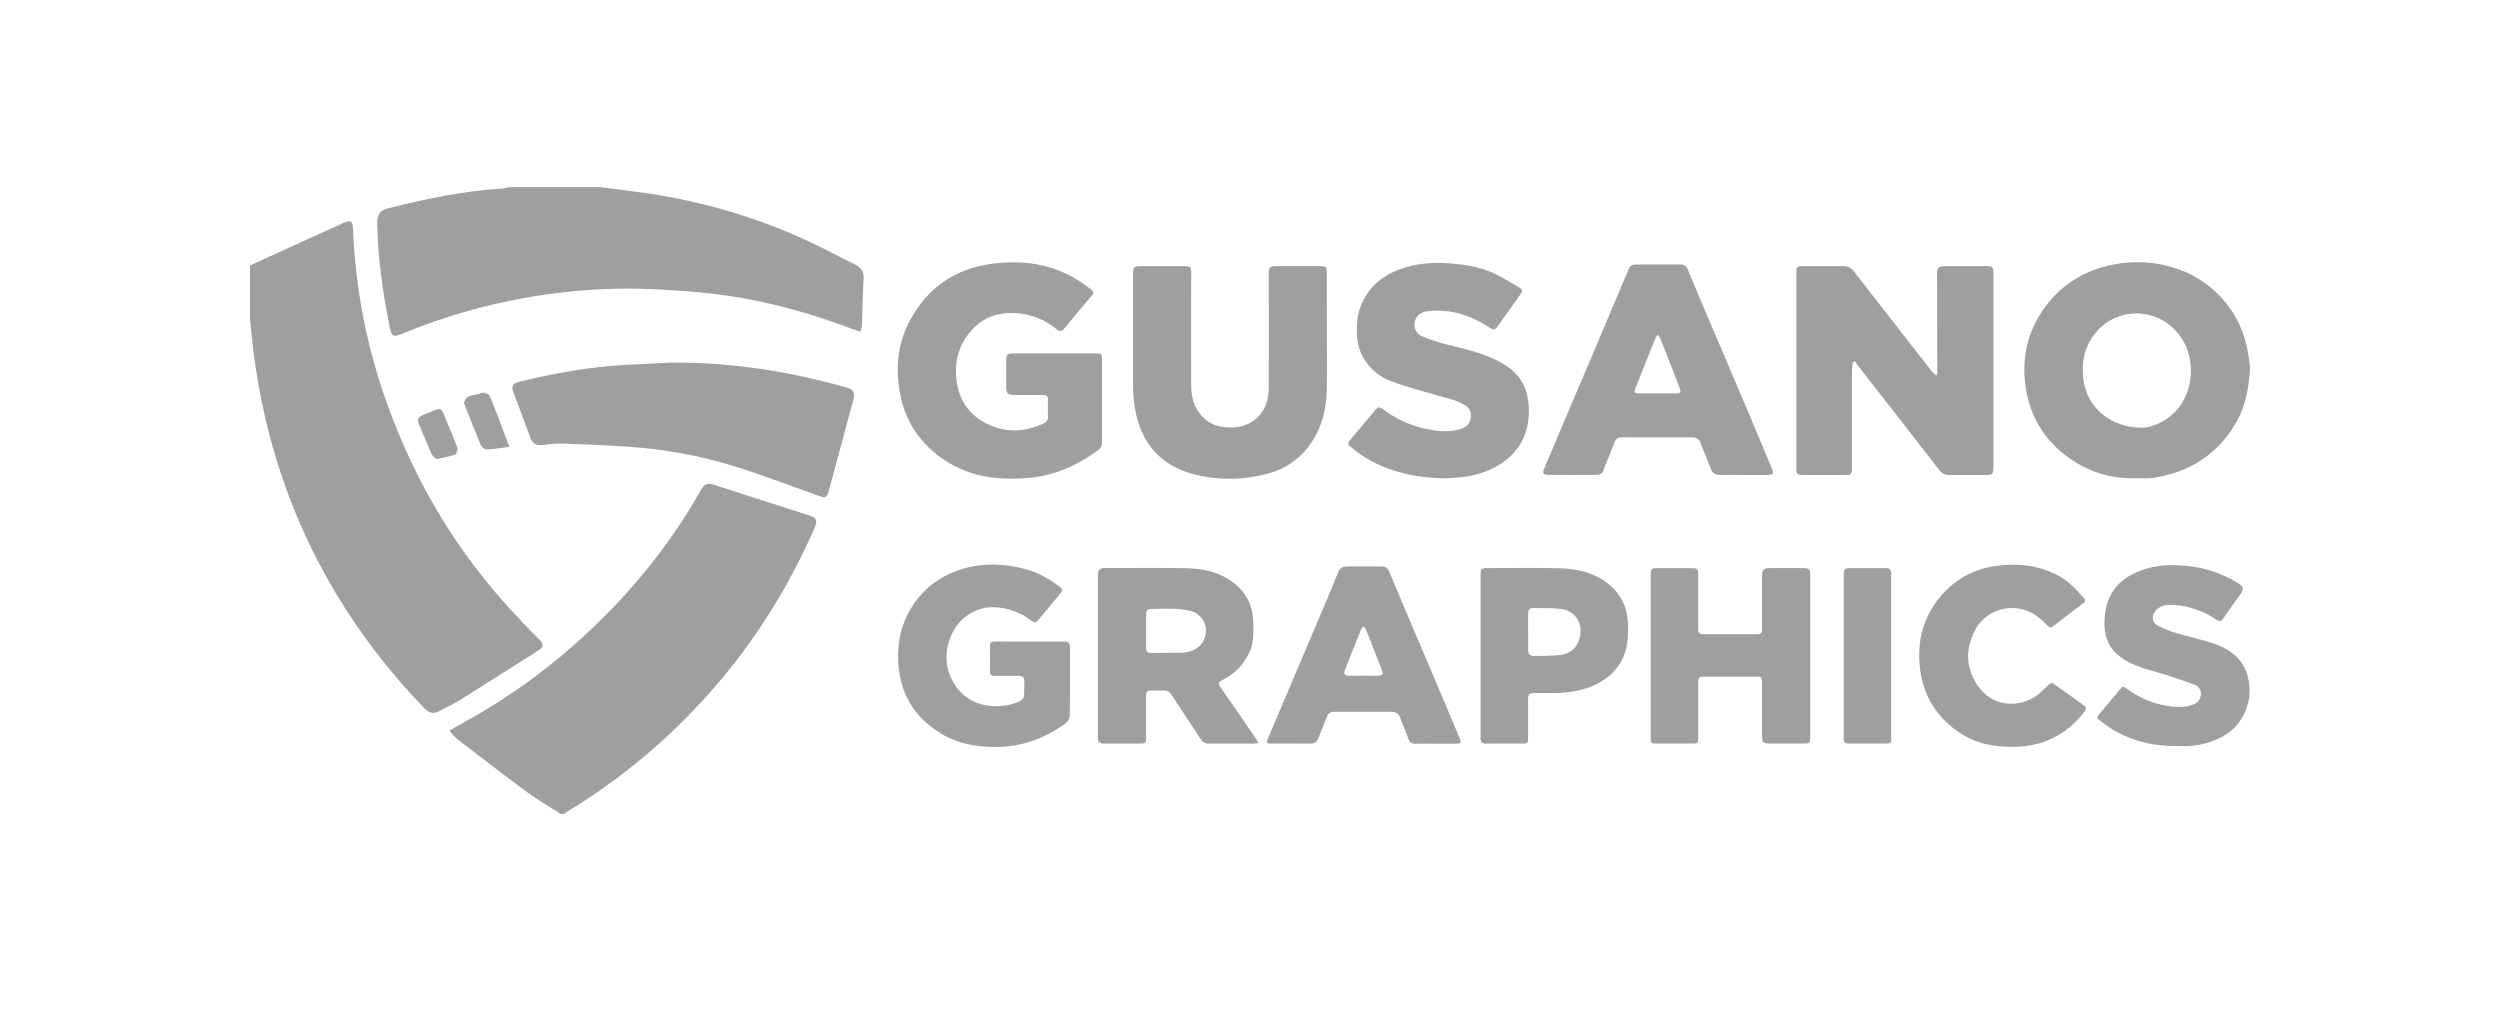
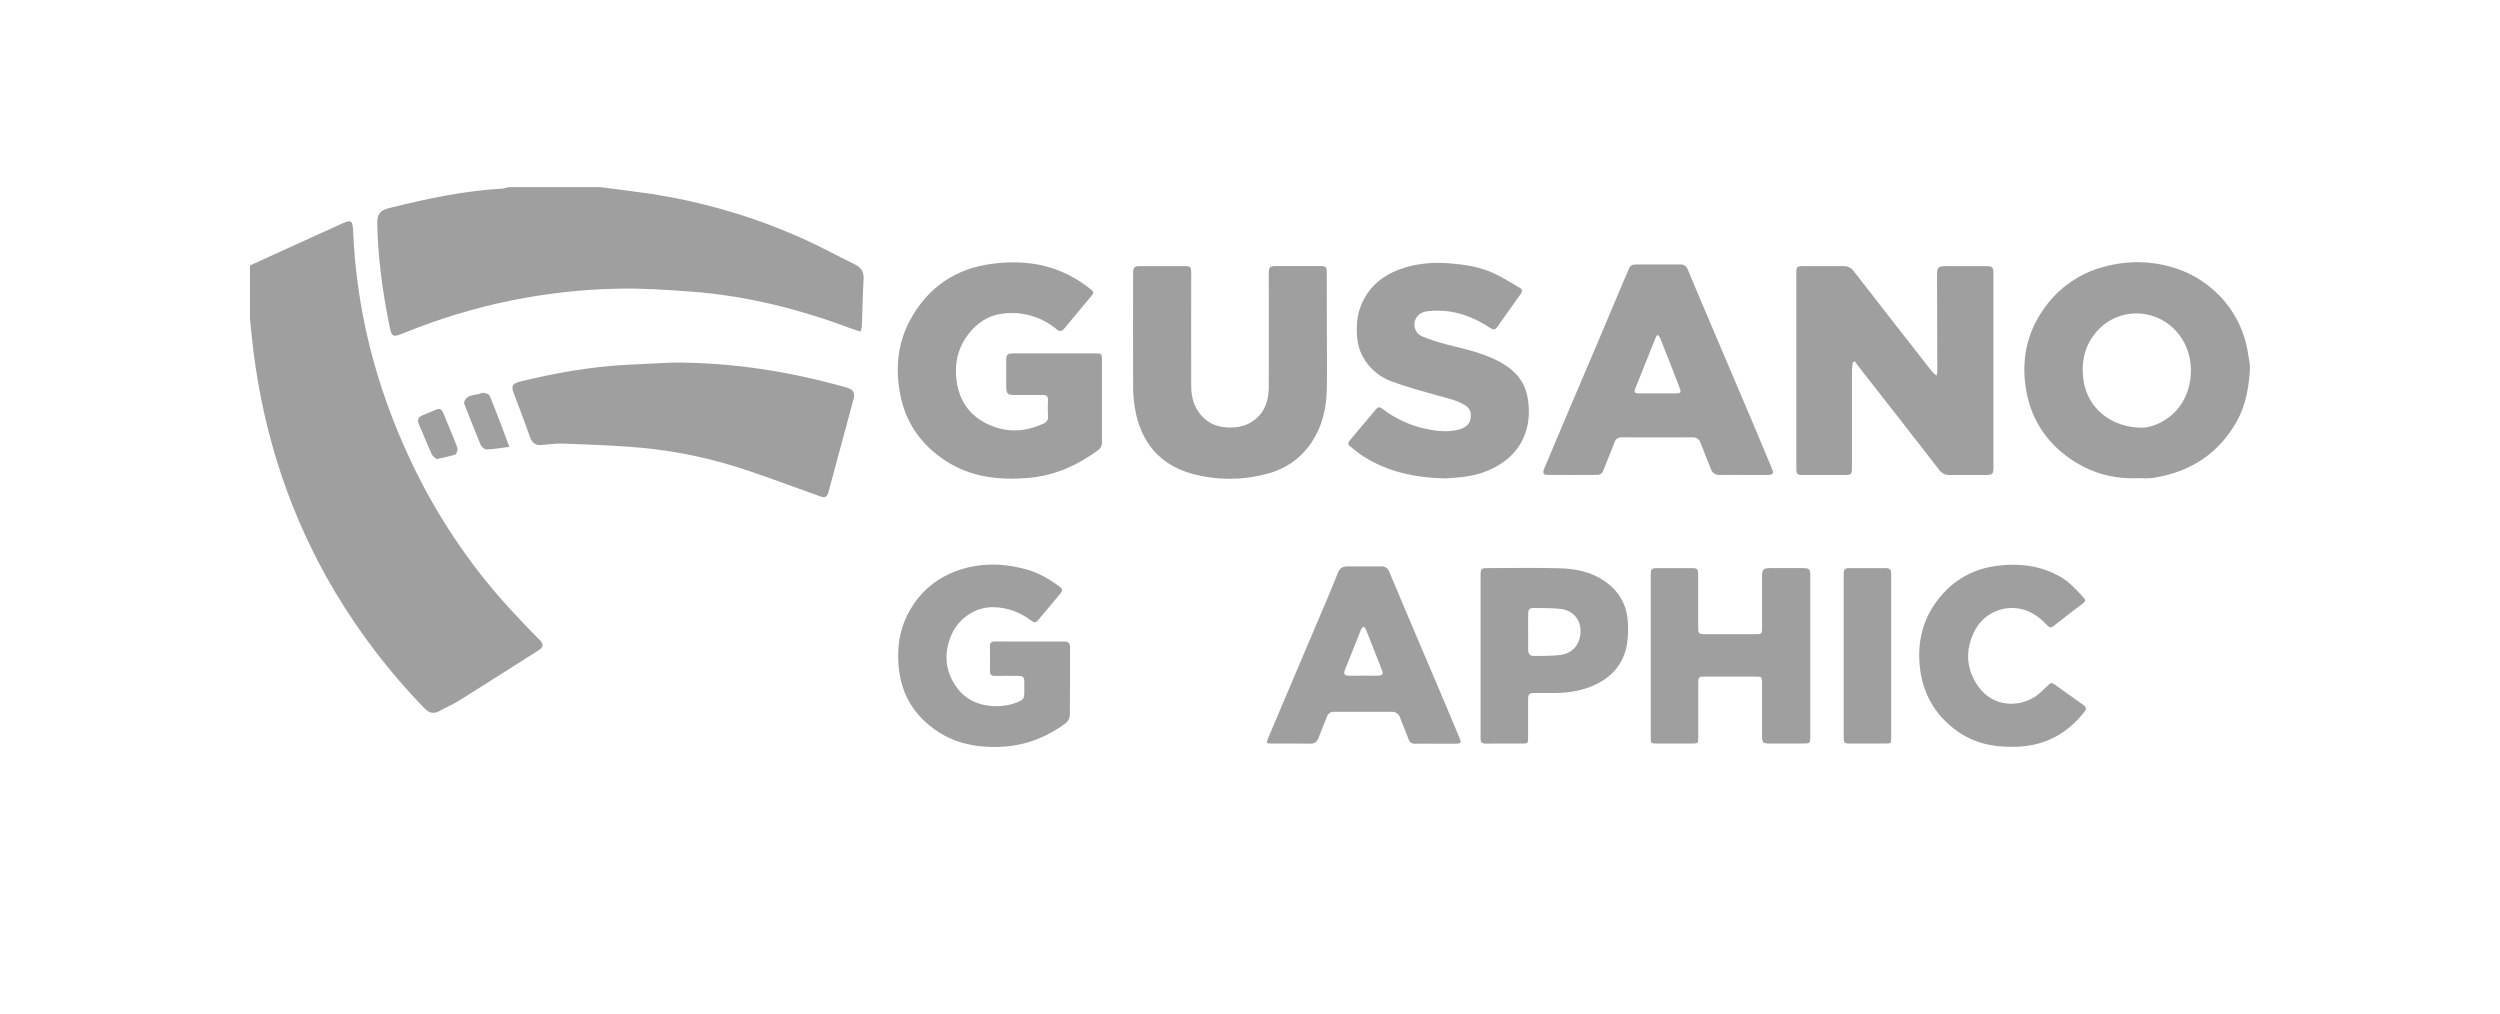
<svg xmlns="http://www.w3.org/2000/svg" width="111" height="45" viewBox="0 0 111 45" fill="none">
  <path d="M11.1 11.787C12.474 11.16 13.846 10.529 15.223 9.911C15.586 9.746 15.659 9.805 15.676 10.214C15.821 13.76 16.682 17.127 18.181 20.339C19.32 22.797 20.833 25.065 22.667 27.061C23.085 27.514 23.507 27.962 23.945 28.396C24.143 28.593 24.145 28.727 23.91 28.876C22.736 29.619 21.566 30.367 20.389 31.104C20.113 31.277 19.808 31.404 19.525 31.563C19.252 31.715 19.053 31.665 18.83 31.433C17.323 29.88 16 28.158 14.889 26.302C12.916 22.995 11.736 19.422 11.254 15.611C11.194 15.134 11.151 14.656 11.1 14.178V11.787Z" fill="#9F9F9F" />
-   <path d="M24.899 36.138C24.402 35.82 23.887 35.525 23.412 35.176C22.362 34.404 21.332 33.606 20.298 32.812C20.179 32.721 20.09 32.591 19.952 32.44L20.929 31.886C22.54 30.975 24.052 29.9 25.441 28.678C27.718 26.674 29.64 24.38 31.132 21.737C31.26 21.511 31.407 21.428 31.661 21.511C33.096 21.977 34.534 22.44 35.973 22.898C36.27 22.993 36.291 23.159 36.176 23.422C35.012 26.072 33.506 28.504 31.581 30.675C29.729 32.785 27.564 34.598 25.16 36.051C25.119 36.077 25.083 36.109 25.044 36.138H24.899Z" fill="#9F9F9F" />
  <path d="M26.642 8.308C27.359 8.401 28.077 8.486 28.793 8.591C31.178 8.945 33.502 9.628 35.698 10.62C36.458 10.961 37.189 11.366 37.939 11.73C38.221 11.866 38.362 12.051 38.344 12.379C38.305 13.077 38.294 13.776 38.268 14.475C38.256 14.559 38.236 14.643 38.21 14.724C38.059 14.675 37.924 14.637 37.794 14.588C35.506 13.729 33.156 13.133 30.714 12.95C29.619 12.868 28.517 12.792 27.421 12.817C24.197 12.884 21.012 13.54 18.024 14.75C17.397 15.004 17.398 15.004 17.265 14.332C16.974 12.874 16.779 11.407 16.749 9.917C16.74 9.514 16.88 9.338 17.265 9.242C18.935 8.825 20.61 8.466 22.332 8.372C22.415 8.359 22.497 8.337 22.575 8.308H26.642Z" fill="#9F9F9F" />
  <path d="M29.832 16.099C32.466 16.083 35.035 16.486 37.564 17.199C37.888 17.29 37.976 17.434 37.894 17.733C37.522 19.106 37.151 20.48 36.782 21.855C36.696 22.177 36.509 22.072 36.31 22C35.034 21.548 33.768 21.058 32.478 20.663C30.971 20.21 29.417 19.931 27.846 19.831C26.895 19.766 25.942 19.727 24.989 19.695C24.676 19.685 24.363 19.731 24.049 19.758C23.799 19.78 23.637 19.686 23.548 19.443C23.302 18.764 23.05 18.087 22.793 17.411C22.688 17.137 22.781 17.019 23.054 16.952C24.594 16.573 26.15 16.292 27.736 16.202C28.433 16.163 29.133 16.135 29.832 16.099Z" fill="#9F9F9F" />
  <path d="M22.617 19.841C22.239 19.888 21.922 19.945 21.6 19.956C21.513 19.96 21.382 19.841 21.34 19.75C21.092 19.161 20.864 18.564 20.63 17.97C20.612 17.939 20.604 17.902 20.606 17.866C20.72 17.477 21.115 17.576 21.374 17.453C21.462 17.411 21.708 17.49 21.741 17.571C22.042 18.292 22.309 19.026 22.617 19.841Z" fill="#9F9F9F" />
  <path d="M19.379 20.383C19.319 20.324 19.214 20.263 19.172 20.172C18.973 19.737 18.795 19.286 18.602 18.846C18.508 18.628 18.577 18.506 18.787 18.426C19.692 18.08 19.513 17.93 19.891 18.849C20.032 19.194 20.187 19.535 20.308 19.888C20.335 19.969 20.272 20.159 20.208 20.181C19.96 20.27 19.695 20.311 19.379 20.383Z" fill="#9F9F9F" />
  <path d="M82.263 16.092C82.244 16.213 82.232 16.336 82.226 16.459C82.223 17.896 82.223 19.333 82.226 20.77C82.226 21.06 82.198 21.09 81.903 21.09C81.293 21.09 80.682 21.09 80.07 21.09C79.787 21.09 79.757 21.058 79.757 20.78V12.121C79.757 11.85 79.788 11.816 80.057 11.816C80.655 11.816 81.255 11.816 81.853 11.816C81.944 11.813 82.033 11.833 82.114 11.874C82.194 11.915 82.263 11.975 82.314 12.05C83.465 13.534 84.62 15.015 85.779 16.493C85.841 16.56 85.907 16.622 85.978 16.679C85.996 16.63 86.008 16.579 86.016 16.527C86.012 15.09 86.008 13.653 86.004 12.216C86.004 11.869 86.055 11.817 86.402 11.816C86.989 11.816 87.576 11.816 88.162 11.816C88.471 11.816 88.509 11.858 88.509 12.161V20.746C88.509 21.048 88.469 21.089 88.162 21.09C87.63 21.09 87.097 21.09 86.564 21.09C86.474 21.095 86.384 21.076 86.302 21.036C86.221 20.996 86.152 20.936 86.1 20.862C84.9 19.316 83.697 17.773 82.49 16.235C82.442 16.173 82.402 16.106 82.358 16.042L82.263 16.092Z" fill="#9F9F9F" />
  <path d="M46.82 15.691C47.438 15.691 48.055 15.691 48.672 15.691C48.901 15.691 48.927 15.716 48.927 15.939C48.927 17.177 48.927 18.414 48.927 19.653C48.93 19.719 48.916 19.784 48.886 19.843C48.855 19.901 48.81 19.951 48.755 19.987C47.831 20.669 46.808 21.124 45.661 21.219C44.361 21.33 43.097 21.192 41.966 20.448C40.898 19.745 40.214 18.771 39.971 17.523C39.753 16.394 39.84 15.281 40.391 14.246C41.177 12.769 42.416 11.919 44.071 11.709C44.976 11.592 45.886 11.63 46.762 11.921C47.388 12.136 47.968 12.462 48.477 12.884C48.562 12.952 48.558 13.018 48.491 13.101C48.076 13.596 47.663 14.092 47.251 14.591C47.15 14.712 47.055 14.736 46.916 14.621C46.58 14.34 46.189 14.134 45.767 14.015C45.346 13.896 44.904 13.867 44.471 13.93C43.867 14.012 43.382 14.344 43.005 14.825C42.632 15.294 42.434 15.877 42.443 16.476C42.456 17.485 42.843 18.318 43.779 18.795C44.617 19.225 45.478 19.2 46.331 18.806C46.397 18.782 46.452 18.737 46.489 18.678C46.525 18.619 46.54 18.549 46.531 18.48C46.518 18.238 46.523 17.996 46.531 17.755C46.531 17.601 46.47 17.537 46.313 17.537C45.883 17.542 45.453 17.537 45.024 17.537C44.746 17.537 44.677 17.465 44.676 17.196C44.676 16.803 44.676 16.41 44.676 16.018C44.676 15.734 44.724 15.691 45.001 15.69L46.82 15.691Z" fill="#9F9F9F" />
  <path d="M58.913 14.76C58.913 15.623 58.931 16.488 58.908 17.351C58.885 18.164 58.701 18.945 58.24 19.633C57.776 20.337 57.062 20.84 56.241 21.04C55.189 21.324 54.082 21.332 53.026 21.064C51.497 20.67 50.644 19.64 50.386 18.106C50.335 17.784 50.309 17.459 50.31 17.133C50.303 15.472 50.31 13.812 50.31 12.15C50.31 11.861 50.353 11.816 50.647 11.816C51.294 11.813 51.942 11.813 52.589 11.816C52.857 11.816 52.889 11.851 52.889 12.122C52.889 13.795 52.883 15.468 52.889 17.141C52.892 17.709 53.057 18.224 53.507 18.613C53.822 18.886 54.207 18.976 54.602 18.982C55.111 18.99 55.572 18.833 55.92 18.441C56.239 18.078 56.331 17.637 56.333 17.177C56.339 15.51 56.333 13.843 56.333 12.176C56.333 11.85 56.367 11.813 56.696 11.813C57.326 11.813 57.955 11.813 58.585 11.813C58.882 11.813 58.909 11.842 58.909 12.132L58.913 14.76Z" fill="#9F9F9F" />
  <path d="M64.182 21.243C62.832 21.213 61.627 20.953 60.54 20.268C60.331 20.137 60.144 19.971 59.947 19.822C59.844 19.744 59.837 19.664 59.922 19.563C60.313 19.103 60.702 18.641 61.088 18.177C61.177 18.07 61.253 18.056 61.375 18.146C61.924 18.57 62.558 18.869 63.234 19.026C63.75 19.136 64.271 19.214 64.795 19.065C65.159 18.963 65.319 18.755 65.304 18.417C65.303 18.332 65.28 18.249 65.237 18.175C65.194 18.102 65.132 18.041 65.058 17.999C64.656 17.747 64.194 17.667 63.747 17.538C63.094 17.35 62.429 17.176 61.791 16.936C61.243 16.739 60.786 16.348 60.508 15.836C60.277 15.415 60.228 14.96 60.245 14.489C60.252 14.119 60.335 13.755 60.489 13.419C60.827 12.703 61.394 12.237 62.125 11.965C62.855 11.692 63.615 11.633 64.396 11.694C65.05 11.748 65.698 11.848 66.297 12.121C66.708 12.308 67.09 12.556 67.481 12.781C67.589 12.843 67.604 12.932 67.527 13.04C67.17 13.536 66.816 14.033 66.466 14.532C66.368 14.67 66.27 14.631 66.156 14.557C65.61 14.194 65.019 13.93 64.371 13.832C64.037 13.785 63.699 13.78 63.364 13.82C63.001 13.861 62.783 14.14 62.8 14.443C62.805 14.556 62.845 14.665 62.913 14.756C62.982 14.846 63.076 14.914 63.184 14.95C63.519 15.086 63.864 15.199 64.214 15.289C64.948 15.474 65.689 15.633 66.376 15.958C67.079 16.29 67.638 16.768 67.807 17.561C68.043 18.682 67.747 19.863 66.661 20.577C66.08 20.96 65.437 21.141 64.75 21.198C64.534 21.219 64.318 21.233 64.182 21.243Z" fill="#9F9F9F" />
  <path d="M45.719 28.484C46.234 28.484 46.748 28.488 47.262 28.484C47.434 28.484 47.508 28.556 47.508 28.717C47.508 29.738 47.514 30.758 47.5 31.779C47.494 31.843 47.474 31.905 47.443 31.961C47.413 32.018 47.371 32.067 47.32 32.108C46.401 32.789 45.376 33.156 44.219 33.166C43.32 33.173 42.469 33.009 41.708 32.526C40.536 31.783 39.93 30.714 39.88 29.318C39.85 28.497 40.012 27.731 40.436 27.03C40.832 26.352 41.428 25.812 42.142 25.484C43.254 24.977 44.403 24.963 45.563 25.278C46.099 25.423 46.576 25.702 47.022 26.03C47.195 26.158 47.194 26.217 47.056 26.383C46.758 26.738 46.46 27.095 46.162 27.452C45.977 27.674 45.959 27.681 45.727 27.514C45.268 27.172 44.716 26.979 44.144 26.959C43.286 26.933 42.53 27.479 42.218 28.247C41.907 29.015 41.965 29.769 42.432 30.457C42.81 31.017 43.368 31.299 44.039 31.346C44.42 31.378 44.804 31.323 45.161 31.183C45.435 31.074 45.477 31.023 45.478 30.731C45.478 30.58 45.478 30.429 45.478 30.278C45.478 30.061 45.427 30.012 45.208 30.009C44.863 30.009 44.518 30.002 44.174 30.009C44.008 30.014 43.948 29.951 43.952 29.787C43.96 29.424 43.96 29.062 43.952 28.7C43.947 28.53 44.019 28.482 44.179 28.482C44.691 28.487 45.205 28.484 45.719 28.484Z" fill="#9F9F9F" />
  <path d="M73.293 29.12V25.532C73.293 25.26 73.324 25.224 73.59 25.224C74.097 25.221 74.606 25.221 75.114 25.224C75.363 25.224 75.398 25.264 75.399 25.508C75.399 26.293 75.399 27.078 75.399 27.863C75.399 28.131 75.425 28.157 75.689 28.157H77.96C78.216 28.157 78.234 28.139 78.234 27.875C78.234 27.114 78.234 26.354 78.234 25.593C78.234 25.284 78.296 25.224 78.608 25.223C79.086 25.223 79.564 25.223 80.042 25.223C80.333 25.223 80.376 25.269 80.376 25.561V32.718C80.376 33 80.363 33.012 80.077 33.013H78.552C78.286 33.013 78.236 32.965 78.234 32.694C78.234 31.922 78.234 31.148 78.234 30.375C78.234 30.041 78.234 30.04 77.903 30.04H75.724C75.421 30.04 75.403 30.058 75.402 30.355C75.402 31.152 75.402 31.949 75.402 32.747C75.402 33.003 75.393 33.011 75.137 33.012H73.554C73.301 33.012 73.293 33.003 73.293 32.742V29.12Z" fill="#9F9F9F" />
-   <path d="M96.768 33.121C95.724 33.151 94.806 32.945 93.953 32.481C93.689 32.337 93.454 32.143 93.207 31.97C93.112 31.904 93.111 31.826 93.183 31.739C93.512 31.346 93.841 30.953 94.168 30.556C94.262 30.443 94.34 30.512 94.417 30.569C94.858 30.9 95.361 31.14 95.897 31.273C96.305 31.372 96.718 31.426 97.137 31.356C97.237 31.336 97.335 31.304 97.427 31.259C97.515 31.223 97.59 31.161 97.642 31.081C97.693 31.002 97.72 30.909 97.717 30.814C97.724 30.728 97.703 30.642 97.657 30.569C97.611 30.495 97.543 30.438 97.463 30.406C97.076 30.261 96.679 30.134 96.285 30.004C95.723 29.819 95.13 29.699 94.603 29.443C93.604 28.958 93.34 28.244 93.468 27.224C93.609 26.111 94.345 25.519 95.364 25.228C95.958 25.058 96.566 25.071 97.18 25.137C97.873 25.211 98.544 25.424 99.151 25.766C99.675 26.056 99.687 26.098 99.343 26.57C99.125 26.867 98.907 27.165 98.703 27.47C98.618 27.595 98.548 27.605 98.424 27.523C97.874 27.143 97.233 26.914 96.565 26.861C96.26 26.838 95.957 26.85 95.724 27.099C95.525 27.31 95.529 27.625 95.784 27.767C96.061 27.913 96.353 28.03 96.655 28.116C97.198 28.28 97.759 28.392 98.295 28.576C98.831 28.761 99.329 29.057 99.624 29.581C99.711 29.741 99.774 29.911 99.812 30.088C99.891 30.404 99.903 30.733 99.849 31.053C99.794 31.374 99.674 31.68 99.495 31.952C99.28 32.285 98.981 32.553 98.628 32.731C98.055 33.029 97.412 33.163 96.768 33.121Z" fill="#9F9F9F" />
  <path d="M89.342 33.158C88.384 33.169 87.558 32.952 86.839 32.418C85.879 31.706 85.349 30.748 85.235 29.556C85.135 28.51 85.362 27.548 85.986 26.701C86.677 25.764 87.616 25.232 88.781 25.107C89.719 25.006 90.615 25.124 91.447 25.59C91.884 25.834 92.21 26.198 92.537 26.566C92.609 26.652 92.589 26.707 92.505 26.772C92.057 27.11 91.612 27.453 91.17 27.801C91.067 27.881 90.996 27.873 90.908 27.777C90.606 27.458 90.276 27.186 89.836 27.065C89.422 26.948 88.979 26.979 88.584 27.151C88.189 27.324 87.867 27.629 87.673 28.013C87.244 28.866 87.292 29.706 87.834 30.477C88.434 31.333 89.519 31.449 90.321 30.955C90.562 30.806 90.762 30.586 90.974 30.391C91.047 30.318 91.102 30.303 91.192 30.367C91.628 30.683 92.066 30.995 92.505 31.303C92.65 31.402 92.639 31.488 92.541 31.613C91.71 32.678 90.615 33.174 89.342 33.158Z" fill="#9F9F9F" />
  <path d="M83.969 29.155V32.759C83.969 33.003 83.958 33.013 83.711 33.013C83.167 33.013 82.621 33.01 82.078 33.013C81.924 33.013 81.86 32.963 81.86 32.805C81.862 30.354 81.862 27.902 81.86 25.451C81.86 25.296 81.928 25.225 82.073 25.224C82.63 25.224 83.187 25.224 83.744 25.224C83.93 25.224 83.971 25.33 83.97 25.496C83.967 26.716 83.969 27.936 83.969 29.155Z" fill="#9F9F9F" />
  <path d="M99.816 15.716C99.655 14.586 99.084 13.555 98.212 12.817C97.775 12.441 97.273 12.149 96.73 11.958C95.731 11.602 94.65 11.545 93.62 11.794C92.417 12.055 91.363 12.775 90.683 13.801C89.988 14.827 89.76 15.975 89.939 17.188C90.135 18.517 90.795 19.589 91.903 20.359C92.793 20.977 93.783 21.288 94.989 21.229C95.18 21.244 95.373 21.243 95.565 21.224C97.217 20.974 98.501 20.169 99.324 18.688C99.716 17.985 99.839 17.214 99.897 16.43C99.914 16.199 99.853 15.953 99.816 15.716ZM96.42 18.431C95.978 18.805 95.463 18.985 95.113 18.989C93.686 18.989 92.671 18.079 92.505 16.869C92.406 16.145 92.526 15.469 92.966 14.878C93.969 13.528 95.958 13.62 96.873 15.031C97.55 16.076 97.363 17.634 96.42 18.431Z" fill="#9F9F9F" />
  <path d="M78.679 20.817C78.381 20.098 78.08 19.379 77.776 18.662C77.178 17.25 76.578 15.839 75.976 14.429C75.626 13.607 75.275 12.785 74.933 11.96C74.91 11.891 74.864 11.832 74.804 11.792C74.743 11.753 74.67 11.735 74.598 11.742H72.636C72.477 11.742 72.362 11.797 72.306 11.966C72.258 12.114 72.183 12.256 72.122 12.4C71.725 13.338 71.329 14.278 70.933 15.219C70.426 16.415 69.918 17.609 69.408 18.803C69.123 19.476 68.839 20.149 68.556 20.822C68.484 21.003 68.522 21.083 68.71 21.085C69.442 21.092 70.174 21.089 70.907 21.085C70.971 21.088 71.034 21.069 71.085 21.031C71.137 20.994 71.175 20.94 71.192 20.878C71.349 20.466 71.526 20.062 71.68 19.646C71.743 19.477 71.843 19.417 72.02 19.418C73.061 19.423 74.102 19.423 75.143 19.418C75.338 19.418 75.441 19.491 75.506 19.671C75.651 20.055 75.815 20.432 75.961 20.816C76.034 21.016 76.173 21.093 76.379 21.089C76.718 21.084 77.057 21.089 77.396 21.089C77.759 21.089 78.122 21.093 78.485 21.089C78.723 21.085 78.765 21.024 78.679 20.817ZM74.341 17.467C73.814 17.467 73.288 17.467 72.763 17.467C72.582 17.467 72.54 17.417 72.6 17.266C72.907 16.492 73.218 15.719 73.529 14.947C73.551 14.915 73.575 14.886 73.602 14.86C73.645 14.908 73.683 14.961 73.714 15.018C73.998 15.737 74.283 16.454 74.559 17.175C74.661 17.451 74.643 17.467 74.341 17.467Z" fill="#9F9F9F" />
-   <path d="M55.742 32.762C55.242 32.037 54.742 31.312 54.242 30.588C54.05 30.308 54.056 30.31 54.347 30.153C54.874 29.883 55.286 29.433 55.509 28.884C55.676 28.484 55.65 28.068 55.645 27.652C55.632 26.735 55.191 26.072 54.399 25.633C53.828 25.316 53.195 25.236 52.558 25.226C51.421 25.208 50.283 25.221 49.145 25.221C49.108 25.221 49.072 25.221 49.036 25.221C48.829 25.231 48.756 25.303 48.746 25.511C48.746 25.559 48.746 25.608 48.746 25.656V32.578C48.746 32.639 48.746 32.7 48.746 32.76C48.762 32.964 48.812 33.014 49.014 33.015C49.535 33.015 50.055 33.015 50.576 33.015C50.875 33.015 50.885 33.005 50.885 32.713C50.885 32.104 50.885 31.494 50.885 30.884C50.885 30.722 50.946 30.652 51.111 30.658C51.304 30.665 51.498 30.664 51.691 30.658C51.755 30.655 51.819 30.67 51.874 30.701C51.93 30.732 51.976 30.778 52.007 30.834C52.443 31.494 52.878 32.152 53.31 32.814C53.346 32.88 53.401 32.933 53.467 32.969C53.533 33.005 53.608 33.022 53.683 33.017C54.33 33.011 54.977 33.017 55.625 33.017C55.694 33.017 55.763 33.003 55.876 32.991C55.815 32.884 55.783 32.821 55.742 32.762ZM52.831 28.921C52.733 28.952 52.632 28.972 52.529 28.981C52.281 28.989 52.033 28.981 51.785 28.981V28.987H51.095C50.95 28.987 50.886 28.921 50.887 28.776C50.887 28.275 50.891 27.773 50.887 27.273C50.887 27.118 50.959 27.042 51.105 27.04C51.678 27.032 52.255 26.986 52.822 27.117C53.026 27.158 53.21 27.268 53.341 27.429C53.472 27.59 53.543 27.792 53.541 28C53.545 28.211 53.477 28.418 53.348 28.585C53.219 28.753 53.037 28.871 52.831 28.921V28.921Z" fill="#9F9F9F" />
  <path d="M64.813 32.79C64.589 32.248 64.363 31.708 64.134 31.17C63.553 29.803 62.972 28.436 62.391 27.069C62.153 26.507 61.914 25.946 61.681 25.382C61.656 25.308 61.607 25.245 61.541 25.202C61.475 25.16 61.396 25.141 61.318 25.149C60.822 25.153 60.326 25.153 59.829 25.149C59.618 25.149 59.488 25.221 59.404 25.433C59.144 26.09 58.865 26.738 58.589 27.39C58.078 28.598 57.566 29.804 57.053 31.007C56.798 31.607 56.544 32.207 56.29 32.808C56.218 32.989 56.235 33.013 56.435 33.013C57.017 33.013 57.597 33.008 58.178 33.018C58.376 33.021 58.476 32.938 58.542 32.763C58.661 32.447 58.793 32.136 58.916 31.821C58.936 31.755 58.978 31.697 59.035 31.657C59.092 31.618 59.161 31.599 59.231 31.604C60.078 31.607 60.925 31.607 61.773 31.604C61.86 31.596 61.948 31.618 62.021 31.668C62.093 31.718 62.145 31.792 62.169 31.877C62.282 32.189 62.421 32.492 62.532 32.805C62.591 32.968 62.687 33.026 62.857 33.022C63.148 33.011 63.438 33.022 63.729 33.022C64.037 33.022 64.346 33.022 64.655 33.022C64.864 33.013 64.89 32.976 64.813 32.79ZM61.2 29.997C60.978 30.009 60.755 29.997 60.531 29.997V30C60.319 30 60.108 30.007 59.897 30C59.685 29.994 59.646 29.921 59.718 29.737C59.955 29.137 60.193 28.538 60.434 27.94C60.453 27.892 60.506 27.858 60.545 27.818C60.584 27.852 60.617 27.892 60.644 27.936C60.886 28.541 61.124 29.146 61.358 29.753C61.428 29.931 61.396 29.985 61.2 29.997Z" fill="#9F9F9F" />
  <path d="M72.269 27.526C72.204 26.778 71.834 26.196 71.209 25.777C70.609 25.375 69.924 25.247 69.224 25.23C68.16 25.203 67.095 25.222 66.029 25.224C65.773 25.224 65.738 25.263 65.738 25.521V29.125C65.738 30.345 65.738 31.564 65.738 32.784C65.738 32.956 65.796 33.019 65.97 33.016C66.448 33.008 66.926 33.016 67.404 33.013C67.9 33.013 67.845 33.064 67.847 32.564C67.85 32.064 67.847 31.562 67.847 31.06C67.847 30.819 67.905 30.77 68.133 30.77C68.411 30.77 68.69 30.77 68.968 30.77C69.572 30.77 70.16 30.691 70.72 30.45C71.544 30.094 72.086 29.498 72.238 28.607C72.294 28.249 72.305 27.886 72.269 27.526ZM70.175 28.085C70.148 28.593 69.836 29.006 69.298 29.078C68.906 29.131 68.504 29.117 68.105 29.126C67.921 29.13 67.85 29.013 67.85 28.845C67.85 28.579 67.85 28.313 67.85 28.047C67.85 27.788 67.844 27.528 67.85 27.268C67.855 27.044 67.91 26.991 68.136 26.996C68.528 27.003 68.924 26.991 69.311 27.037C69.77 27.094 70.206 27.447 70.175 28.085Z" fill="#9F9F9F" />
</svg>